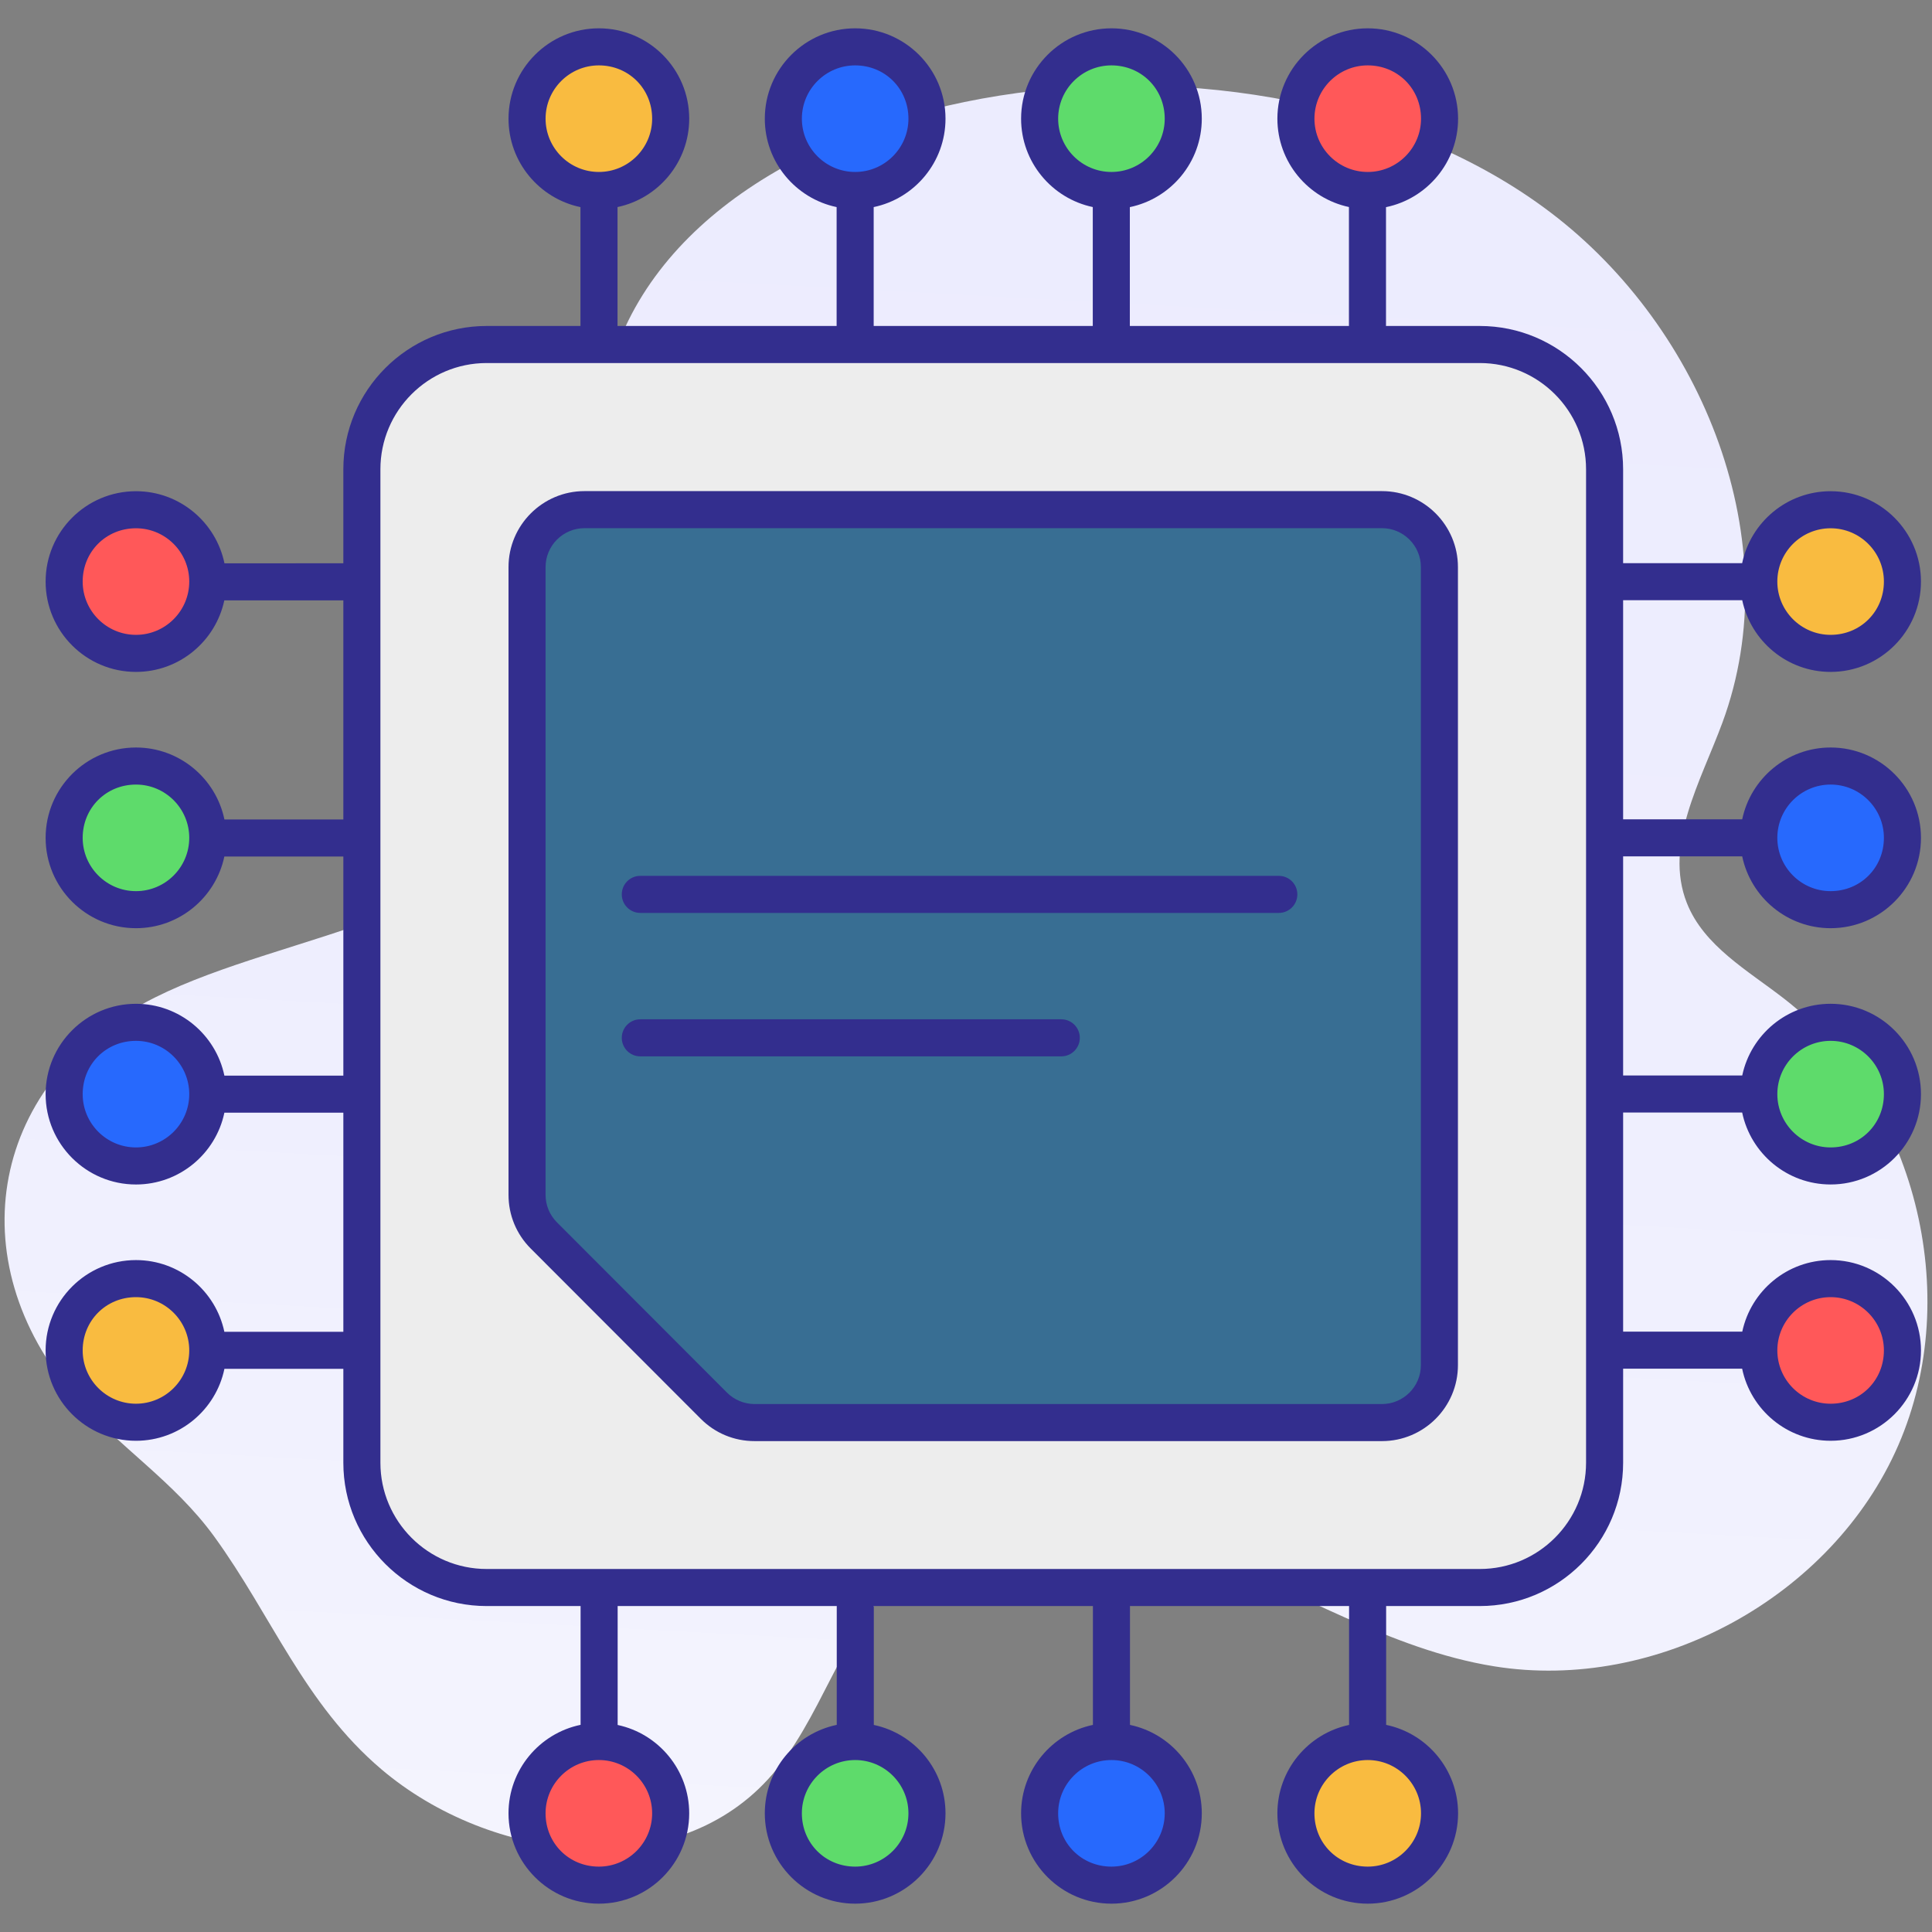
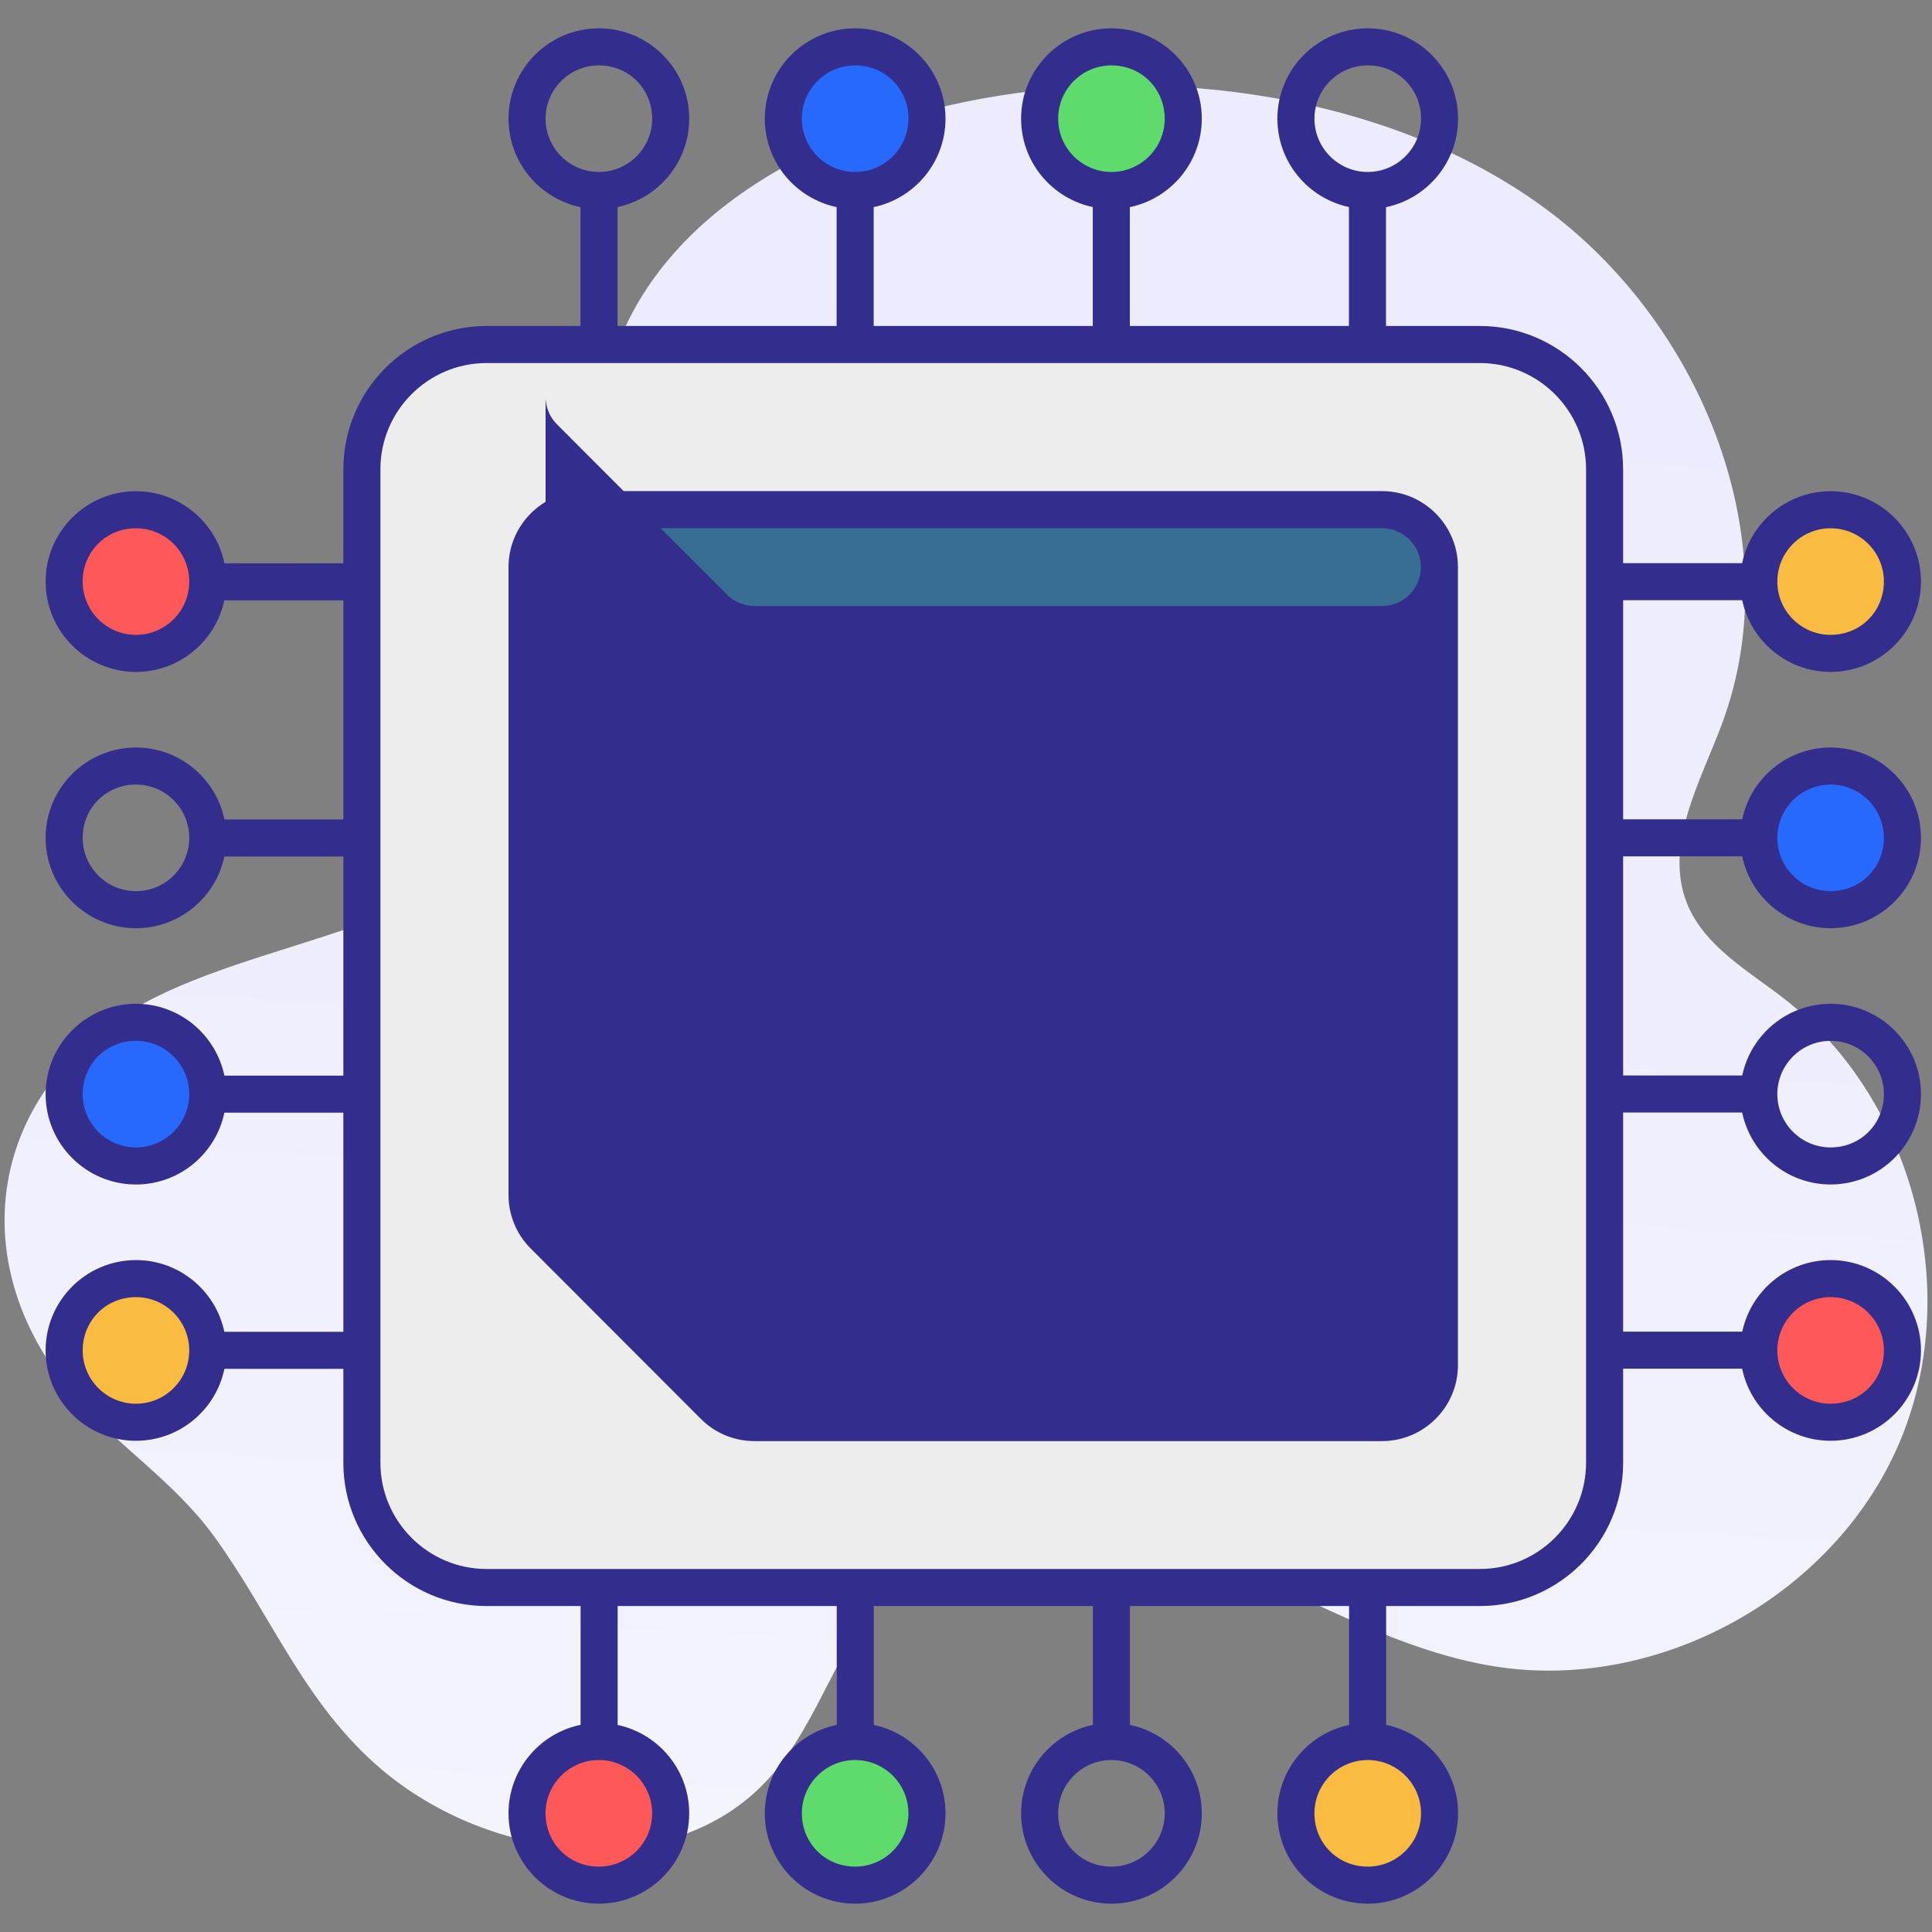
<svg xmlns="http://www.w3.org/2000/svg" enable-background="new 0 0 512 512" viewBox="0 0 512 512" id="chip">
  <rect x="0" y="0" width="512" height="512" fill="#808080" stroke="none" />
  <g>
    <g>
      <linearGradient id="a" x1="285.521" x2="226.015" y1="-214.392" y2="892.432" gradientUnits="userSpaceOnUse">
        <stop offset="0" stop-color="#eae9fe" />
        <stop offset=".424" stop-color="#eeeefe" />
        <stop offset=".897" stop-color="#fbfbff" />
        <stop offset="1" stop-color="#fff" />
      </linearGradient>
      <path fill="url(#a)" d="M472.914,264.742c-9.683-7.535-21.378-14.027-25.882-25.439    c-6.125-15.52,3.665-32.176,9.439-47.831c17.628-47.798-4.997-104.402-45.589-135.186    C333.444-2.442,182.282,18.143,161.159,99.314c-8.936,34.337,7.074,73.513-9.306,104.987    c-20.667,39.713-75.492,42.391-110.802,60.05c-43.746,21.878-52.499,69.515-21.125,105.783    c11.521,13.318,26.263,22.493,36.829,37.044c15.288,21.055,23.863,44.338,44.319,61.705c28.805,24.456,76.964,30.52,102.464,2.636    c14.359-15.702,19.032-38.836,34.706-53.226c20.633-18.942,53.243-16.394,79.499-6.639s50.606,25.505,78.261,29.944    c43.239,6.94,89.601-18.431,107.066-58.591S507.476,291.636,472.914,264.742z" />
      <path fill="#ededed" d="M425.233,124.372v263.266c0,18.266-14.808,33.074-33.074,33.074H128.975    c-18.266,0-33.074-14.808-33.074-33.074V124.372c0-18.266,14.808-33.074,33.074-33.074H392.16    C410.426,91.299,425.233,106.106,425.233,124.372z" />
      <path fill="#386e93" d="M381.476,150.286v211.485c0,8.409-6.817,15.226-15.226,15.226H199.979    c-4.042,0-7.918-1.607-10.774-4.467l-45.063-45.124c-2.851-2.855-4.452-6.724-4.452-10.759V150.286    c0-8.409,6.817-15.226,15.226-15.226H366.25C374.659,135.06,381.476,141.877,381.476,150.286z" />
-       <circle cx="158.705" cy="31.449" r="19.032" fill="#f9bb40" />
      <circle cx="226.625" cy="31.449" r="19.032" fill="#2769fd" />
      <circle cx="294.544" cy="31.449" r="19.032" fill="#5edb6b" />
-       <circle cx="362.464" cy="31.449" r="19.032" fill="#ff5859" />
      <circle cx="362.462" cy="480.552" r="19.032" fill="#f9bb40" transform="rotate(-7.735 362.487 480.58)" />
-       <circle cx="294.542" cy="480.552" r="19.032" fill="#2769fd" transform="rotate(-7.735 294.561 480.578)" />
      <circle cx="226.623" cy="480.552" r="19.032" fill="#5edb6b" transform="rotate(-7.735 226.638 480.579)" />
      <circle cx="158.703" cy="480.552" r="19.032" fill="#ff5859" transform="rotate(-7.735 158.715 480.58)" />
      <circle cx="36.032" cy="357.879" r="19.032" fill="#f9bb40" transform="rotate(-59.822 36.032 357.868)" />
      <circle cx="36.032" cy="289.96" r="19.032" fill="#2769fd" transform="rotate(-59.822 36.032 289.95)" />
-       <circle cx="36.032" cy="222.04" r="19.032" fill="#5edb6b" transform="rotate(-59.822 36.032 222.033)" />
      <circle cx="36.032" cy="154.12" r="19.032" fill="#ff5859" transform="rotate(-59.822 36.031 154.115)" />
      <circle cx="485.133" cy="154.119" r="19.032" fill="#f9bb40" transform="rotate(-62.095 485.173 154.116)" />
      <circle cx="485.133" cy="222.039" r="19.032" fill="#2769fd" transform="rotate(-62.095 485.175 222.041)" />
-       <circle cx="485.133" cy="289.958" r="19.032" fill="#5edb6b" transform="rotate(-62.095 485.177 289.966)" />
      <circle cx="485.133" cy="357.878" r="19.032" fill="#ff5859" transform="rotate(-62.095 485.18 357.89)" />
      <path fill="#332e8e" d="M90.99,352.933l-31.535,0.001c-2.285-10.837-11.916-18.998-23.423-18.998    c-13.202,0-23.943,10.741-23.943,23.943c0,13.202,10.741,23.943,23.943,23.943c11.532,0,21.182-8.195,23.441-19.067l31.517-0.001    v24.884c0,20.944,17.041,37.983,37.985,37.983h24.888v31.479c-10.89,2.245-19.103,11.906-19.103,23.45    c0,13.202,10.741,23.943,23.943,23.943s23.943-10.741,23.943-23.943c0-11.494-8.143-21.115-18.962-23.414v-31.515h58.064v31.488    c-10.872,2.258-19.067,11.909-19.067,23.441c0,13.202,10.741,23.943,23.943,23.943c13.202,0,23.943-10.741,23.943-23.943    c0-11.507-8.161-21.137-18.997-23.423v-31.506h58.062v31.497c-10.854,2.272-19.032,11.913-19.032,23.432    c0,13.202,10.741,23.943,23.943,23.943c13.202,0,23.943-10.741,23.943-23.943c0-11.519-8.178-21.16-19.032-23.432v-31.497h58.064    v31.506c-10.837,2.285-18.999,11.916-18.999,23.423c0,13.202,10.741,23.943,23.943,23.943c13.202,0,23.943-10.741,23.943-23.943    c0-11.531-8.195-21.182-19.066-23.441v-31.488h24.821c20.944,0,37.985-17.039,37.985-37.983v-24.92h31.54    c2.245,10.89,11.906,19.103,23.45,19.103c13.201,0,23.941-10.741,23.941-23.943c0-13.202-10.741-23.943-23.941-23.943    c-11.494,0-21.115,8.143-23.414,18.962h-31.576v-58.063l31.549-0.001c2.258,10.872,11.909,19.067,23.439,19.067    c13.202,0,23.943-10.741,23.943-23.943c0-13.202-10.741-23.943-23.943-23.943c-11.506,0-21.136,8.161-23.422,18.998l-31.567,0.001    V226.95h31.558c2.272,10.854,11.913,19.032,23.431,19.032c13.202,0,23.943-10.741,23.943-23.943s-10.741-23.943-23.943-23.943    c-11.518,0-21.158,8.178-23.431,19.032h-31.558v-58.063l31.565-0.001c2.285,10.837,11.916,18.998,23.423,18.998    c13.202,0,23.943-10.741,23.943-23.943c0-13.202-10.741-23.943-23.943-23.943c-11.532,0-21.182,8.195-23.441,19.067l-31.548,0.001    v-24.872c0-20.944-17.041-37.985-37.985-37.985h-24.854V54.899c10.89-2.245,19.103-11.906,19.103-23.45    c0-13.202-10.741-23.943-23.943-23.943c-13.202,0-23.943,10.741-23.943,23.943c0,11.494,8.143,21.115,18.962,23.414v31.525H299.42    V54.89c10.872-2.258,19.067-11.909,19.067-23.441c0-13.202-10.741-23.943-23.943-23.943s-23.943,10.741-23.943,23.943    c0,11.507,8.161,21.137,18.997,23.423v31.516h-58.062V54.881c10.854-2.272,19.032-11.913,19.032-23.432    c0-13.202-10.741-23.943-23.943-23.943c-13.202,0-23.943,10.741-23.943,23.943c0,11.519,8.178,21.16,19.032,23.432v31.507H163.65    V54.872c10.837-2.285,18.999-11.916,18.999-23.424c0-13.202-10.741-23.943-23.943-23.943c-13.202,0-23.943,10.741-23.943,23.943    c0,11.531,8.195,21.182,19.066,23.441v31.498h-24.854c-20.944,0-37.985,17.041-37.985,37.985v24.907H59.482    c-2.245-10.89-11.906-19.103-23.45-19.103c-13.202,0-23.943,10.741-23.943,23.943c0,13.202,10.741,23.943,23.943,23.943    c11.494,0,21.115-8.143,23.414-18.962H90.99v58.063l-31.517,0.001c-2.259-10.872-11.909-19.067-23.441-19.067    c-13.202,0-23.943,10.741-23.943,23.943c0,13.202,10.741,23.943,23.943,23.943c11.507,0,21.138-8.161,23.423-18.998l31.535-0.001    v58.064H59.464c-2.272-10.854-11.913-19.032-23.432-19.032c-13.202,0-23.943,10.741-23.943,23.943s10.741,23.943,23.943,23.943    c11.519,0,21.16-8.178,23.432-19.032H90.99V352.933z M36.032,372c-7.787,0-14.122-6.335-14.122-14.122    c0-7.919,6.202-14.122,14.122-14.122c7.787,0,14.122,6.335,14.122,14.122C50.153,365.665,43.818,372,36.032,372z M172.824,480.551    c0,7.787-6.335,14.122-14.122,14.122c-7.919,0-14.122-6.202-14.122-14.122c0-7.786,6.335-14.122,14.122-14.122    S172.824,472.765,172.824,480.551z M240.745,480.551c0,7.787-6.335,14.122-14.122,14.122c-7.919,0-14.122-6.202-14.122-14.122    c0-7.786,6.335-14.122,14.122-14.122C234.41,466.43,240.745,472.765,240.745,480.551z M308.664,480.551    c0,7.787-6.335,14.122-14.122,14.122c-7.919,0-14.122-6.202-14.122-14.122c0-7.786,6.335-14.122,14.122-14.122    C302.329,466.43,308.664,472.765,308.664,480.551z M376.583,480.551c0,7.787-6.335,14.122-14.122,14.122    c-7.919,0-14.122-6.202-14.122-14.122c0-7.786,6.335-14.122,14.122-14.122C370.248,466.43,376.583,472.765,376.583,480.551z     M485.134,343.757c7.786,0,14.12,6.335,14.12,14.122c0,7.919-6.202,14.122-14.12,14.122c-7.787,0-14.122-6.335-14.122-14.122    C471.012,350.092,477.348,343.757,485.134,343.757z M485.132,275.836c7.787,0,14.122,6.335,14.122,14.122    c0,7.919-6.202,14.122-14.122,14.122c-7.787,0-14.12-6.335-14.12-14.122S477.346,275.836,485.132,275.836z M485.132,207.917    c7.787,0,14.122,6.335,14.122,14.122c0,7.919-6.202,14.122-14.122,14.122c-7.787,0-14.12-6.335-14.12-14.122    S477.346,207.917,485.132,207.917z M485.132,139.998c7.787,0,14.122,6.335,14.122,14.122c0,7.919-6.202,14.122-14.122,14.122    c-7.787,0-14.122-6.335-14.122-14.122C471.011,146.333,477.346,139.998,485.132,139.998z M348.343,31.449    c0-7.787,6.335-14.122,14.122-14.122c7.919,0,14.122,6.202,14.122,14.122c0,7.787-6.335,14.122-14.122,14.122    C354.678,45.57,348.343,39.235,348.343,31.449z M280.422,31.449c0-7.787,6.335-14.122,14.122-14.122    c7.919,0,14.122,6.202,14.122,14.122c0,7.787-6.335,14.122-14.122,14.122S280.422,39.235,280.422,31.449z M212.503,31.449    c0-7.787,6.335-14.122,14.122-14.122c7.919,0,14.122,6.202,14.122,14.122c0,7.787-6.335,14.122-14.122,14.122    S212.503,39.235,212.503,31.449z M144.584,31.449c0-7.787,6.335-14.122,14.122-14.122c7.919,0,14.122,6.202,14.122,14.122    c0,7.787-6.335,14.122-14.122,14.122C150.919,45.57,144.584,39.235,144.584,31.449z M36.032,168.241    c-7.787,0-14.122-6.335-14.122-14.122c0-7.919,6.202-14.122,14.122-14.122c7.787,0,14.122,6.335,14.122,14.122    C50.153,161.906,43.818,168.241,36.032,168.241z M36.032,236.162c-7.787,0-14.122-6.335-14.122-14.122    c0-7.919,6.202-14.122,14.122-14.122c7.787,0,14.122,6.335,14.122,14.122C50.153,229.827,43.818,236.162,36.032,236.162z     M36.032,304.081c-7.787,0-14.122-6.335-14.122-14.122c0-7.919,6.202-14.122,14.122-14.122c7.787,0,14.122,6.335,14.122,14.122    S43.818,304.081,36.032,304.081z M100.811,124.372c0-15.53,12.633-28.163,28.163-28.163h263.185    c15.53,0,28.163,12.633,28.163,28.163v263.266c0,15.528-12.633,28.162-28.163,28.162H128.975    c-15.53,0-28.163-12.633-28.163-28.162V124.372z" />
-       <path fill="#332e8e" d="M185.713,376c3.803,3.811,8.862,5.908,14.248,5.908h166.271c11.103,0,20.137-9.033,20.137-20.137    V150.286c0-11.104-9.033-20.137-20.137-20.137H154.898c-11.102,0-20.135,9.033-20.135,20.137v166.361    c0,5.376,2.091,10.429,5.887,14.23L185.713,376z M144.584,150.286c0-5.688,4.626-10.315,10.314-10.315h211.334    c5.688,0,10.315,4.628,10.315,10.315v211.485c0,5.688-4.628,10.315-10.315,10.315H199.961c-2.718,0-5.378-1.103-7.297-3.026    l-45.065-45.124c-1.944-1.947-3.015-4.535-3.015-7.289V150.286z" />
+       <path fill="#332e8e" d="M185.713,376c3.803,3.811,8.862,5.908,14.248,5.908h166.271c11.103,0,20.137-9.033,20.137-20.137    V150.286c0-11.104-9.033-20.137-20.137-20.137H154.898c-11.102,0-20.135,9.033-20.135,20.137v166.361    c0,5.376,2.091,10.429,5.887,14.23L185.713,376z M144.584,150.286c0-5.688,4.626-10.315,10.314-10.315h211.334    c5.688,0,10.315,4.628,10.315,10.315c0,5.688-4.628,10.315-10.315,10.315H199.961c-2.718,0-5.378-1.103-7.297-3.026    l-45.065-45.124c-1.944-1.947-3.015-4.535-3.015-7.289V150.286z" />
      <path fill="#332e8e" d="M169.688 241.933h169.211c2.713 0 4.911-2.198 4.911-4.911s-2.198-4.911-4.911-4.911H169.688c-2.713 0-4.911 2.198-4.911 4.911S166.975 241.933 169.688 241.933zM169.688 279.946h111.563c2.713 0 4.911-2.198 4.911-4.911s-2.198-4.911-4.911-4.911H169.688c-2.713 0-4.911 2.198-4.911 4.911S166.975 279.946 169.688 279.946z" />
    </g>
  </g>
</svg>